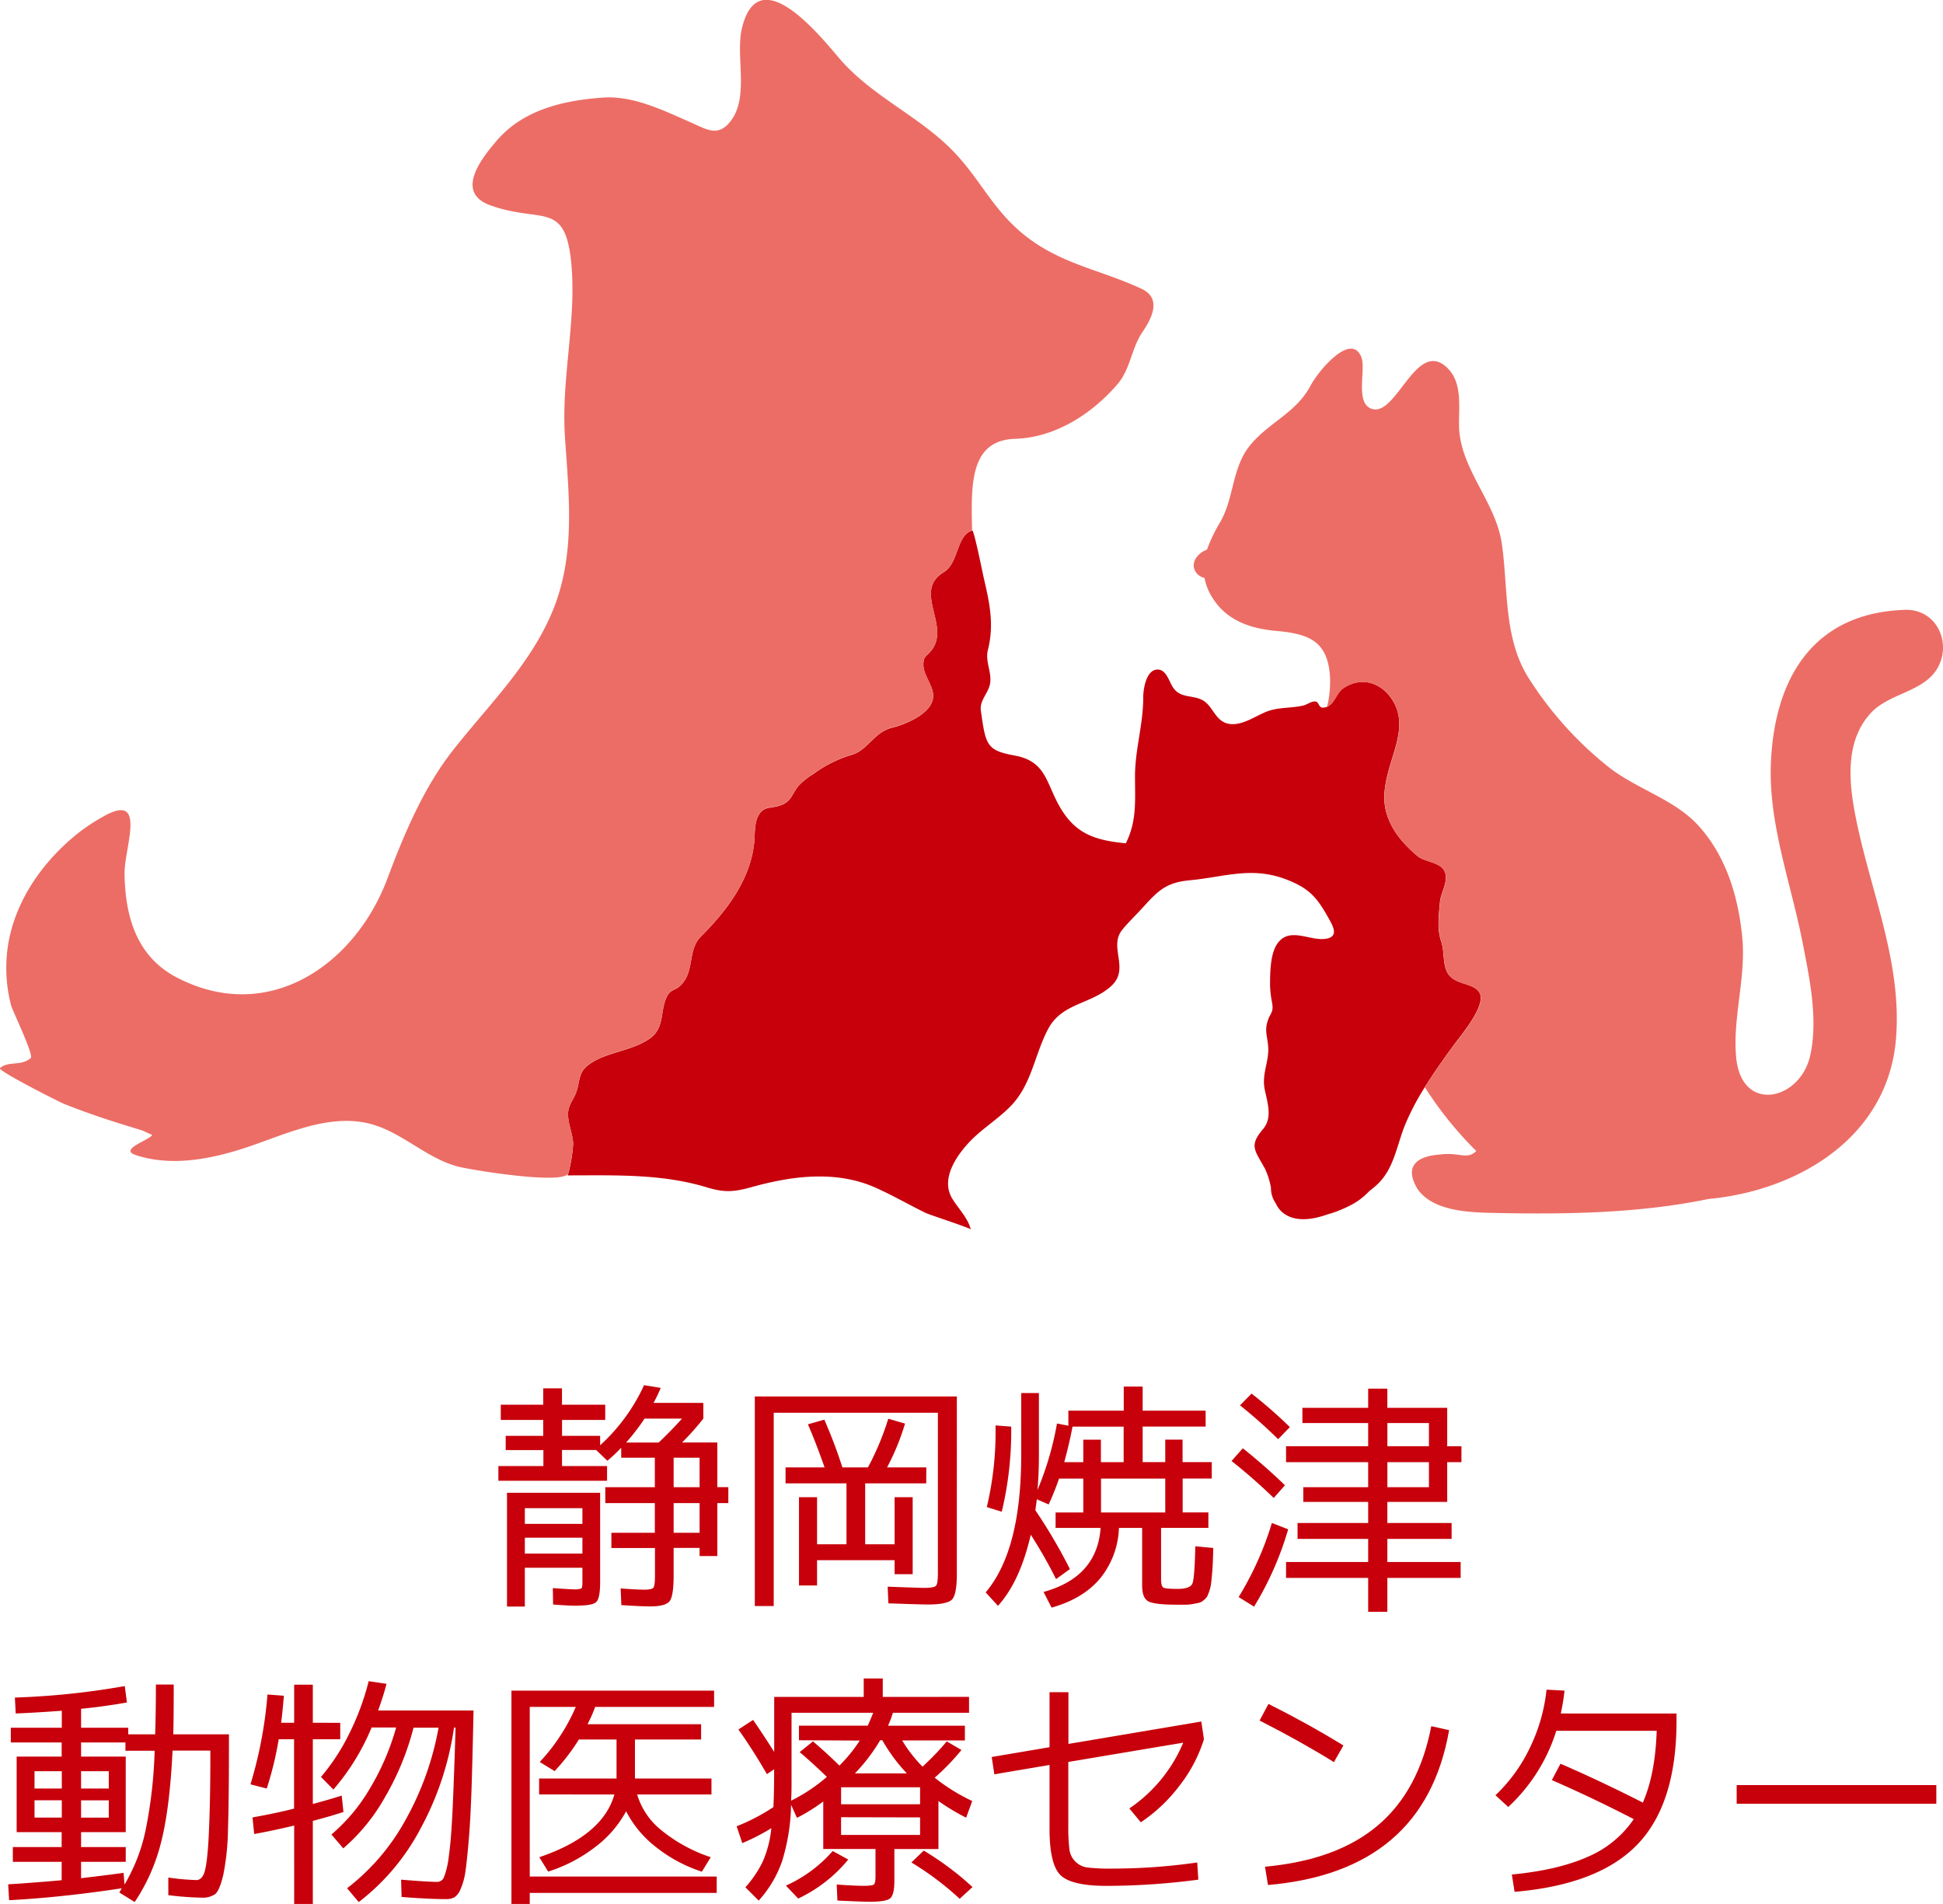
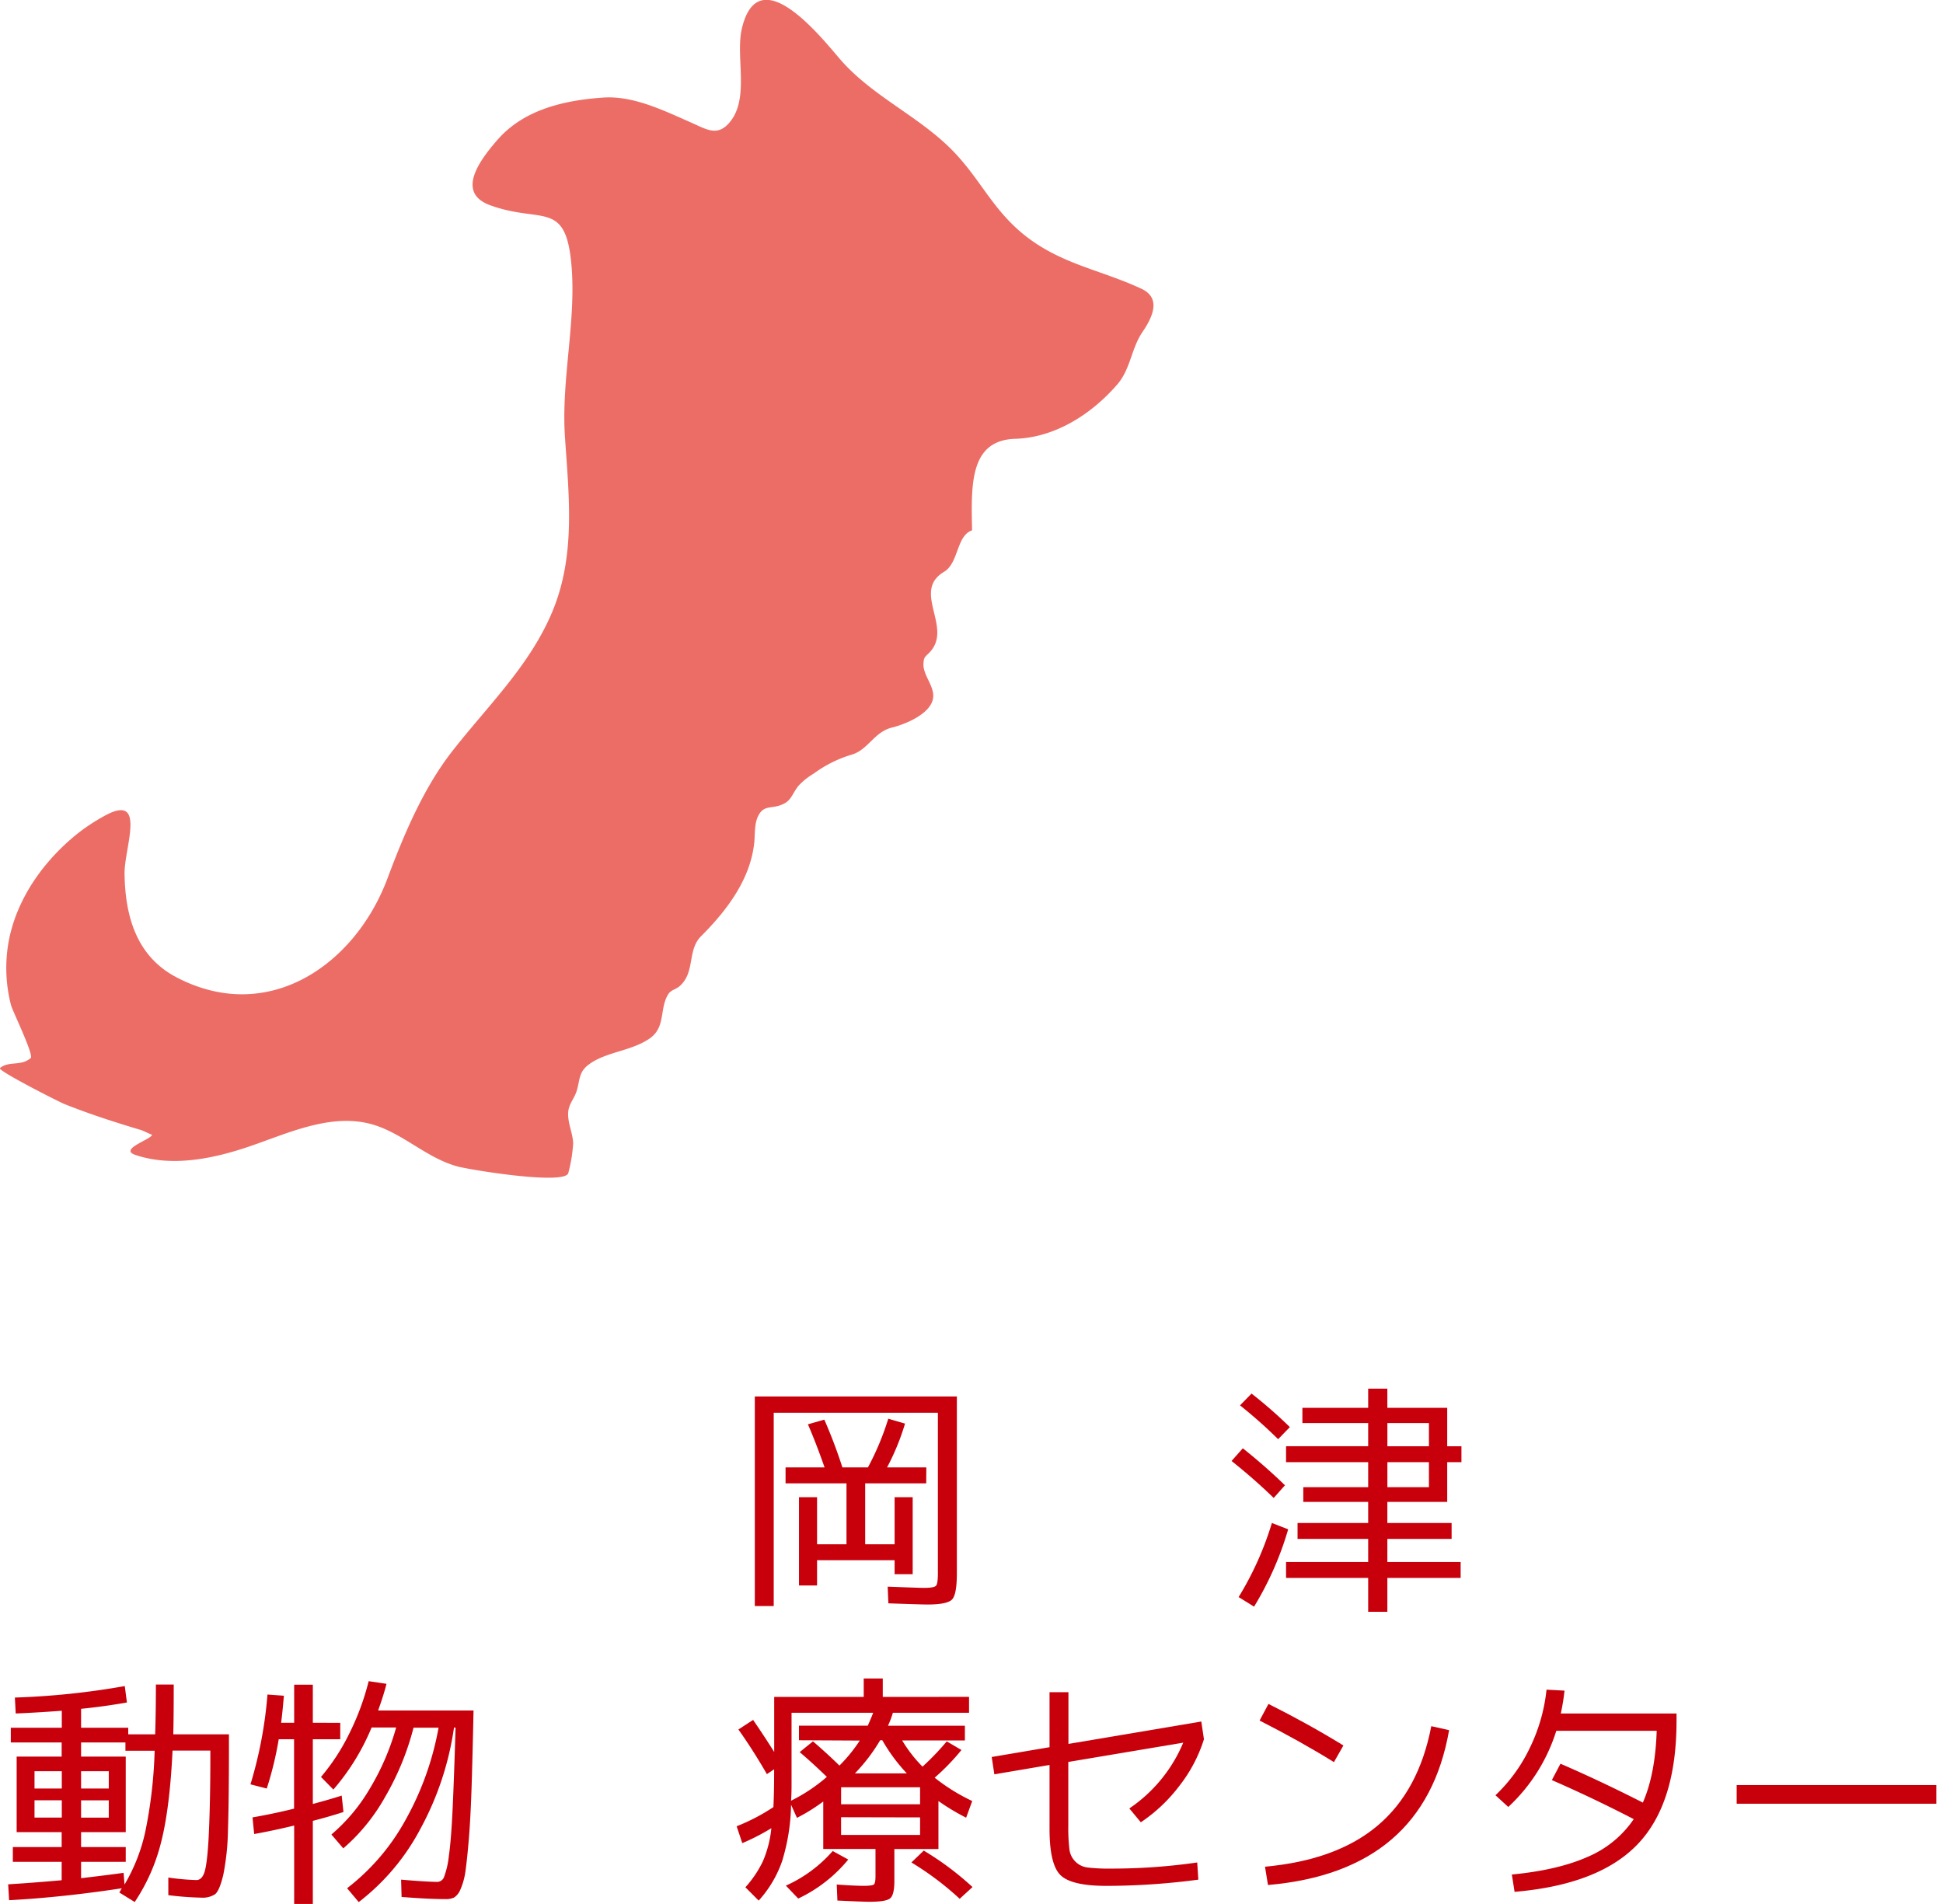
<svg xmlns="http://www.w3.org/2000/svg" id="レイヤー_1" data-name="レイヤー 1" viewBox="0 0 561.24 550">
  <defs>
    <style>.cls-1{fill:#c7000b;}.cls-2{fill:#ec6d65;}</style>
  </defs>
-   <path class="cls-1" d="M567.4,310.19c-1.83-3-7.49-2-9.37-6-1.24-2.6-.7-5.93-1.63-8.65-1.29-3.73-.71-7.59-.39-11.42.24-3,3.11-6.82.9-9.61-1.47-1.88-5.16-2.13-7.11-3.5a37.18,37.18,0,0,1-5.3-5.27,21.6,21.6,0,0,1-3.87-7.17c-1.59-5.23-.06-10.54,1.47-15.59,1.87-6.11,3.85-12.08-.19-17.83-3.31-4.69-8.83-6.16-13.77-2.87-2,1.3-2.56,4.55-4.78,5.41a3.14,3.14,0,0,1-1.23.22c-1.13,0-1-1.49-1.93-1.73-1.05-.29-2.53.85-3.55,1.1-3.29.81-6.74.48-10,1.54-3.69,1.21-7.87,4.71-12,3.69-3.85-1-4.25-5.55-7.72-7-2.82-1.22-5.83-.39-7.9-3.26-1.28-1.77-2.07-5.77-5-5.3s-3.72,5.69-3.71,8c0,7.89-2.39,15.07-2.38,22.88,0,7,.57,12.82-2.65,19.28-9.36-.9-15-2.94-19.54-11.37-3.62-6.79-3.88-12.42-12.65-14-8.08-1.48-8.29-3.08-9.68-12.91-.45-3.11,2.31-5.15,2.69-8.09.43-3.24-1.5-6.2-.66-9.5,1.88-7.45.44-13.73-1.23-20.94-.23-1-2.77-13.59-3.27-13.55a.24.24,0,0,0-.09,0c-4.58,1.53-3.81,9.37-8.11,12-9.45,5.65,2.69,16.06-4.15,23.25-1.27,1.34-1.71,1.24-1.79,3.4-.09,3.33,3.23,6.39,2.79,9.75-.6,4.63-8.06,7.64-11.88,8.58-5.18,1.28-6.9,6.46-11.65,7.83a35.92,35.92,0,0,0-11,5.5,19.29,19.29,0,0,0-4.39,3.53c-2.14,2.75-1.95,4.52-5.48,5.67-2.63.84-4.63.05-6.12,3-1.14,2.24-.9,5.23-1.14,7.68-1.1,10.7-8,19.73-15.36,27.06-4.05,4.05-1.65,10.34-6.14,14.38-1.17,1.05-2.53,1.08-3.36,2.4-2.6,4.22-.63,9.54-5.4,12.8-5.37,3.68-12.61,3.78-17.58,7.52-2.95,2.21-2.44,4.52-3.48,7.68-.74,2.28-2.26,3.66-2.43,6.11-.22,2.93,1.34,6,1.46,9a43,43,0,0,1-1.43,8.7c-.11.27-.22.45-.32.45,13.56,0,27.27-.54,40.4,3.47,5,1.52,7.81,1.33,12.77-.05,11.87-3.33,24.79-5,36.31.3,4.79,2.18,9.35,4.79,14.05,7.11,1.15.56,13,4.39,13.07,4.79-.75-3.19-3.55-6-5.28-8.8-3.39-5.4.63-11.8,4.46-16,3.69-4.09,8.55-6.92,12.37-10.86,6.05-6.22,6.84-14.73,10.74-22.15,4-7.69,12.39-7.14,18.27-12.5,5.51-5-.85-11.23,3.18-16.24,1.76-2.18,3.79-4.08,5.67-6.14,4.55-5,6.8-7.51,13.75-8.17,10.55-1,18.23-4.22,28.62,0,6.26,2.53,8.37,5.23,11.61,11,1.16,2.08,3,5.17-.59,5.85-4.8.92-11-3.86-14.48,1.82-1.84,3-1.86,8.2-1.87,11.66a29.56,29.56,0,0,0,.6,5.1c.47,2.82-.53,2.86-1.26,5.11-1,3-.07,4.55.13,7.69.25,4.24-1.94,7.74-1,12.25.83,3.93,2.27,8.17-.54,11.44-4.09,4.79-2.29,6.11.58,11.35a21.72,21.72,0,0,1,1.75,5.53,7.61,7.61,0,0,0,1.37,4.48,7.42,7.42,0,0,0,2,2.69c3.26,2.67,8.07,2.26,12.84.58a35,35,0,0,0,6.34-2.46,19.7,19.7,0,0,0,5.83-4.29c.8-.62,1.53-1.22,2.13-1.76,4.9-4.45,5.74-11,8-16.84a70.67,70.67,0,0,1,5.84-11.29c2.56-4.13,5.39-8.12,8.18-11.94C561.78,322.9,569.64,313.94,567.4,310.19Z" transform="translate(-140.09 -23.5)" />
-   <path class="cls-2" d="M690.26,199.67c-26.53.91-37.75,19.91-38.66,44.68-.63,17.49,6,34.89,9.26,51.87,2,10.21,4.44,22,2.08,32.32-2.94,12.9-19.83,16.68-21.35.43-1.09-11.5,2.9-23,1.75-34.77-1.13-11.59-4.62-23.31-12.57-32.1-6.92-7.66-17.75-10.58-25.82-16.85a103.81,103.81,0,0,1-23.17-25.66c-7.46-11.59-6-25.91-7.88-39-1.72-12.09-12.06-21.65-12.36-33.87-.12-5.44,1-12.18-3-16.55-9.21-9.81-15,14.13-22.34,11.39-4.74-1.75-1.51-11.29-2.86-14.82-2.91-7.57-12.47,3.93-14.66,8.11-4.14,7.85-11.74,10.48-17.27,17s-4.76,15.35-8.83,22.42a45.44,45.44,0,0,0-3.85,8c-2.66,1-4.31,3.35-3.71,5.5a4.09,4.09,0,0,0,3,2.69,15.94,15.94,0,0,0,1.83,4.95c4.05,7.15,11.07,9.64,18.84,10.34,9.36.84,15.09,2.83,15.59,13.64a30.1,30.1,0,0,1-.88,8.34c2.22-.86,2.82-4.11,4.78-5.41,4.94-3.29,10.46-1.82,13.77,2.87,4,5.75,2.06,11.72.19,17.83-1.53,5-3.06,10.36-1.47,15.59a21.6,21.6,0,0,0,3.87,7.17,37.18,37.18,0,0,0,5.3,5.27c2,1.37,5.64,1.62,7.11,3.5,2.21,2.79-.66,6.6-.9,9.61-.32,3.83-.9,7.69.39,11.42.93,2.72.39,6.05,1.63,8.65,1.88,4,7.54,2.92,9.37,6,2.24,3.75-5.62,12.71-7.59,15.43-2.79,3.82-5.62,7.81-8.18,11.94A107.58,107.58,0,0,0,566.51,356c-2.67,2.64-4.89.29-10.31,1-7.1.46-10.5,3.52-6.69,9.91,4.6,6.79,15.87,6.84,23.1,7,19.1.38,40.74.16,61-4.06,25.89-2.41,51.76-17.82,54.13-46.18,1.87-22.43-7.57-43.09-11.74-64.68-1.93-10-2.92-21.66,4.62-29.66,5-5.28,14-5.91,18.32-11.63C704.39,210.48,700.12,199.33,690.26,199.67Z" transform="translate(-140.09 -23.5)" />
  <path class="cls-2" d="M304.21,344.83c.17-2.45,1.69-3.83,2.43-6.11,1-3.16.53-5.47,3.48-7.68,5-3.74,12.21-3.84,17.58-7.52,4.77-3.26,2.8-8.58,5.4-12.8.83-1.32,2.19-1.35,3.36-2.4,4.49-4,2.09-10.33,6.14-14.38,7.34-7.33,14.26-16.36,15.36-27.06.24-2.45,0-5.44,1.14-7.68,1.49-3,3.49-2.17,6.12-3,3.53-1.15,3.34-2.92,5.48-5.67a19.29,19.29,0,0,1,4.39-3.53,35.92,35.92,0,0,1,11-5.5c4.75-1.37,6.47-6.55,11.65-7.83,3.82-.94,11.28-3.95,11.88-8.58.44-3.36-2.88-6.42-2.79-9.75.08-2.16.52-2.06,1.79-3.4,6.84-7.19-5.3-17.6,4.15-23.25,4.3-2.58,3.53-10.42,8.11-12-.29-13.32-.68-26,12.44-26.43,11.14-.33,21.74-6.73,29.53-15.74,3.81-4.41,4-10.36,7.26-15.13,2.55-3.78,5.76-9.65-.32-12.48-11.87-5.53-23.39-7.09-34-15.67C426.27,83.5,423,74.52,414.25,66c-9.86-9.54-22.83-15.16-31.81-25.75-6.09-7.16-23.36-28.39-28.06-8.5-1.89,8,2.24,19.94-3.36,26.88-3.61,4.48-6.7,2.3-11.47.2-7.7-3.38-16.56-7.76-25.28-7.14-11.34.8-22.93,3.48-30.57,12.3-5.09,5.87-12,15.18-2,18.81,14.95,5.41,21.86-1.72,23.48,17.52,1.36,16.16-3,32.82-1.9,49.38,1.14,17.11,3.16,34.25-3.67,50.55-6.52,15.58-18.63,27.12-28.92,40.3-8.3,10.64-14,24.18-18.67,36.7-9.39,25.07-34.53,42.41-60.95,28.57-11.61-6.08-14.86-17.75-15-30.05-.06-7.48,6.64-23.68-6.15-16.39a55.5,55.5,0,0,0-7.53,5c-9.68,7.81-17.44,18.62-19.78,31a42.82,42.82,0,0,0,.68,18.54c.4,1.54,6.66,14.38,5.67,15.23-2.88,2.46-6.28.72-8.89,2.89-.83.69,17.09,9.77,18.54,10.35,7.25,2.9,14.69,5.31,22.17,7.53.73.22,2.53,1.16,3.25,1.39-.34,1.38-9.73,4.18-4.83,5.82,10.31,3.47,21.93,1.27,32.71-2.38,10.57-3.58,22.47-9.26,33.88-6.89,9.77,2,16.89,10,26.43,12.59,3.34.93,30.6,5.41,32,2a43,43,0,0,0,1.43-8.7C305.55,350.87,304,347.76,304.21,344.83Z" transform="translate(-140.09 -23.5)" />
-   <path class="cls-1" d="M302.44,447h13v4.25H284.05V447h13v-4.6H286.16v-4.12H297v-4.6H284.74v-4.39H297v-4.74h5.42v4.74h12.49v4.39H302.44v4.6h11V441a53.52,53.52,0,0,0,12.69-17.36l4.81.79a42.43,42.43,0,0,1-2.08,4.33h14.39v4.53a72.17,72.17,0,0,1-6.16,6.91h10.2v12.9h3.18v4.6h-3.18V473h-5.12v-2.35h-7.5v7.91q0,5.88-1.12,7.42T328,487.55q-2.55,0-8.43-.38l-.21-4.81c3.2.24,5.5.35,6.88.35s2.27-.19,2.58-.57.46-1.56.46-3.55v-7.91H316.69v-4.4h12.55v-8.57H314.93v-4.6h14.31V444.6h-9.71v-2.9a44,44,0,0,1-4,3.77l-3.25-3.11h-9.86Zm4.33,40.35c-1.57,0-3.88-.11-6.92-.35l-.07-4.74c3.3.24,5.26.35,5.88.35a5.94,5.94,0,0,0,2.35-.24c.21-.16.31-.78.31-1.87v-4.11H291.69v11.2h-5.15V454.73h26.9v25.73q0,4.74-1.11,5.8C311.6,487,309.74,487.31,306.77,487.31Zm-15.08-23.65h16.63v-4.53H291.69Zm0,4v4.6h16.63v-4.6Zm38.66-27.49q3.66-3.45,6.74-6.91H326.27a60.18,60.18,0,0,1-5.33,6.91Zm11.82,4.39h-7.5v8.51h7.5Zm-7.5,21.68h7.5v-8.57h-7.5Z" transform="translate(-140.09 -23.5)" />
  <path class="cls-1" d="M411,478V431.6H363.58v55.85h-5.46V426.9h58.36V478q0,6.09-1.38,7.54T408.05,487q-1.77,0-11.35-.34l-.2-4.81q9.4.35,10.41.35c2,0,3.16-.2,3.54-.61S411,480,411,478ZM407.63,452H390V469.6h8.5V456h5.22v22.24H398.5V474.2H376.1v7.3h-5.22V456h5.22V469.6h8.5V452H367v-4.6h11.27q-2.42-6.94-4.81-12.45l4.74-1.35a145.15,145.15,0,0,1,5.22,13.8h7.37a78.19,78.19,0,0,0,5.88-14.07l4.84,1.41a69.72,69.72,0,0,1-5.19,12.66h11.34Z" transform="translate(-140.09 -23.5)" />
-   <path class="cls-1" d="M449.13,476.76l-4,2.91a132,132,0,0,0-7.3-12.83q-3.11,13.53-9.47,20.54l-3.56-3.88q10.26-12.09,10.27-39.59v-18h5.11v18c0,3.46-.13,6.79-.41,10a89.29,89.29,0,0,0,5.63-19.19l3.29.63V431h16v-6.95h5.46V431h18.19v4.6H470.15v10.27h6.53v-6.5h5v6.5h8.43v4.74H481.7v9.79h7.43v4.46H475.47v14.86c0,1.32.22,2.11.65,2.38s1.81.39,4.16.39,3.81-.52,4.24-1.55.7-4.62.84-10.76l5.19.49c-.05,1.84-.09,3.28-.14,4.32s-.12,2.18-.24,3.44-.21,2.18-.29,2.77a10.5,10.5,0,0,1-.51,2,9.34,9.34,0,0,1-.65,1.59,4.33,4.33,0,0,1-1,1,3.13,3.13,0,0,1-1.28.71c-.4.09-1,.2-1.71.34a11.3,11.3,0,0,1-2.09.21h-2.62c-4.33,0-7.09-.32-8.28-1S470,483.9,470,481.43V464.87H463.3a24.4,24.4,0,0,1-5.46,14.62q-4.9,5.85-14,8.41l-2.32-4.53Q457,479.11,458,464.87H445v-4.46h8v-9.79h-7a79.42,79.42,0,0,1-3,7.47l-3.42-1.49-.42,3.18A152.4,152.4,0,0,1,449.13,476.76Zm-24-17.91a93.81,93.81,0,0,0,2.52-23.58l4.53.34a100,100,0,0,1-2.73,24.59Zm24.76-23.24q-.87,4.67-2.39,10.27H453v-6.5h5.09v6.5h6.57V435.61Zm8.23,24.8h18.56v-9.79H458.12Z" transform="translate(-140.09 -23.5)" />
  <path class="cls-1" d="M508,456.22q-5.53-5.39-12.17-10.68l3.25-3.67q6.68,5.34,12.17,10.69Zm4.18,9.06a92.59,92.59,0,0,1-9.85,22.34l-4.46-2.77a91.64,91.64,0,0,0,9.61-21.4Zm-13.9-35.82,3.32-3.39a132.41,132.41,0,0,1,11.07,9.68l-3.39,3.49A139.4,139.4,0,0,0,498.26,429.46ZM562,474.72v4.6H540.83v9.79h-5.54v-9.79H511.57v-4.6h23.72v-6.67h-20.4v-4.6h20.4v-6.09H516.55v-4.25h18.74v-7.23H511.57v-4.6h23.72v-6.7h-19v-4.4h19v-5.53h5.54v5.53h17.29v11.1h4.11v4.6h-4.11v11.48H540.83v6.09h18.56v4.6H540.83v6.67Zm-21.16-40.14v6.7h12v-6.7Zm0,11.3v7.23h12v-7.23Z" transform="translate(-140.09 -23.5)" />
  <path class="cls-1" d="M143.21,522.6h14.73v-4.91q-7.37.55-13.31.79l-.24-4.6a222.19,222.19,0,0,0,31.74-3.32l.62,4.74c-4.28.76-8.7,1.38-13.24,1.83v5.47h13.62v1.9h7.78q.21-6.5.21-14.38h5.15q0,10-.13,14.38h16.08v3.32q0,15.81-.28,24.26a71.92,71.92,0,0,1-1.35,13c-.71,3-1.5,4.91-2.37,5.6a6.47,6.47,0,0,1-4,1,90.24,90.24,0,0,1-9.51-.72v-5.09a69.2,69.2,0,0,0,8.09.73c1,0,1.75-.68,2.26-2s1-4.7,1.28-10,.51-13.13.51-23.57v-1.83H189.93q-.8,16.69-3.3,26.45A54.72,54.72,0,0,1,179,572.94l-4.46-2.76a2.72,2.72,0,0,0,.38-.6,2.62,2.62,0,0,1,.38-.61q-17.29,2.63-32.58,3.45l-.27-4.59c4.58-.28,9.74-.67,15.45-1.18v-5.32h-14.1v-4.26h14.1v-4.32h-13V530.93h13v-4.08H143.21Zm6.85,17.56h7.88v-5h-7.88Zm0,3.39v5h7.88v-5Zm13.45,22.51q7.92-.93,12.28-1.55l.27,3.39a51.35,51.35,0,0,0,6-15.29,134,134,0,0,0,2.7-23.37h-8.44v-2.39H163.51v4.08h12.9v21.82h-12.9v4.32h12.9v4.26h-12.9Zm0-25.9h8v-5h-8Zm0,8.41h8v-5h-8Z" transform="translate(-140.09 -23.5)" />
  <path class="cls-1" d="M238.37,521.18v4.74h-7.92v18.7c3.35-.9,6.12-1.7,8.34-2.42l.51,4.74c-2.78.9-5.74,1.76-8.85,2.56v24h-5.39V550.85q-6.15,1.49-11.55,2.45l-.48-4.8q6.15-1.07,12-2.53V525.92H220.6a98.58,98.58,0,0,1-3.46,14.24l-4.7-1.21A122.39,122.39,0,0,0,217.35,513l4.74.35c-.28,3.34-.54,5.94-.8,7.81h3.77v-11h5.39v11Zm-2,19.26-3.56-3.63A60.24,60.24,0,0,0,241,524.24a73.54,73.54,0,0,0,5.58-15.09l5.15.76c-.53,2.12-1.33,4.69-2.42,7.71h27.56q-.27,13-.55,21.78c-.19,5.84-.44,10.83-.78,15s-.68,7.35-1,9.63a19.49,19.49,0,0,1-1.46,5.29,4.93,4.93,0,0,1-1.83,2.33,5.68,5.68,0,0,1-2.47.45q-4.87,0-12.69-.62l-.14-5c4.77.41,8.29.63,10.54.65a2.13,2.13,0,0,0,1.86-1.41,24.15,24.15,0,0,0,1.38-6q.67-4.59,1.09-13.49t.86-23.68h-.45a87,87,0,0,1-9.66,29.17,64.82,64.82,0,0,1-17.86,21.24l-3.36-4a63.19,63.19,0,0,0,16.79-19.57,85.65,85.65,0,0,0,9.63-26.8h-7.23a78.57,78.57,0,0,1-8.21,20,55.05,55.05,0,0,1-12.08,14.85l-3.43-4A51.56,51.56,0,0,0,246.9,540.2a71.61,71.61,0,0,0,7.62-17.67h-7.09A65.92,65.92,0,0,1,236.4,540.44Z" transform="translate(-140.09 -23.5)" />
-   <path class="cls-1" d="M295.81,541.86v-4.6h22.37V526H307.29a57.56,57.56,0,0,1-7,9.13L296,532.49a55.44,55.44,0,0,0,10.41-15.91H293.11v49h54v4.74h-54v3.18h-5.29V511.88h58.54v4.7H312a37.79,37.79,0,0,1-2.21,5h32.82V526H323.5v11.27h22.1v4.6H324.13a20.83,20.83,0,0,0,6.95,10.3A44.84,44.84,0,0,0,345.39,560l-2.56,4.18A42.53,42.53,0,0,1,329.48,557a31.17,31.17,0,0,1-8.54-10.27A31.8,31.8,0,0,1,312.09,557a44.29,44.29,0,0,1-13.66,7.16L295.87,560q18.33-6.22,21.69-18.12Z" transform="translate(-140.09 -23.5)" />
  <path class="cls-1" d="M420,513.68v4.6H398a26.54,26.54,0,0,1-1.41,3.73H418.8v4.25H400.68a39.8,39.8,0,0,0,5.88,7.58,75.38,75.38,0,0,0,7-7.3l4.25,2.49a65.32,65.32,0,0,1-7.74,8,55.2,55.2,0,0,0,10.85,6.74l-1.76,4.81a63.86,63.86,0,0,1-8-4.81v13.87H398.43v9.23c0,2.65-.4,4.31-1.21,5s-2.81,1-6,1c-1.32,0-4.39-.12-9.24-.35l-.2-4.63c3.06.23,5.61.35,7.64.38,1.75,0,2.79-.14,3.1-.4s.46-1.08.46-2.44v-7.81H377.89V543.9a52,52,0,0,1-7.6,4.73l-1.7-3.8A58.31,58.31,0,0,1,366,561.15a33,33,0,0,1-6.76,11.38l-3.84-3.84a31.82,31.82,0,0,0,5.07-7.55,32.23,32.23,0,0,0,2.43-9.53,61.24,61.24,0,0,1-8.4,4.32l-1.63-4.87a56.21,56.21,0,0,0,10.62-5.54q.21-4.38.21-9.92v-1L361.61,536q-4-6.94-8.23-12.9l4.25-2.76c2.26,3.29,4.29,6.39,6.09,9.26v-15.9h25.86v-5.33h5.5v5.33Zm-52.9,54.53a39.34,39.34,0,0,0,13.52-10l4.49,2.46a41.72,41.72,0,0,1-14.45,11.27Zm3.77-42V522h19.88c.81-1.84,1.33-3.08,1.55-3.73H368.73v20.6c0,1.23,0,2.83-.14,4.81a49.16,49.16,0,0,0,10.34-6.88q-4.24-4.11-7.85-7.16l3.84-3.11q4.45,3.84,7.64,7a44.27,44.27,0,0,0,5.88-7.23Zm12.17,18.5h22.82v-4.91H383.05Zm0,3.74v5.11h22.82V548.5Zm19-12.66a49.64,49.64,0,0,1-7.09-9.58h-.62a51.42,51.42,0,0,1-7.3,9.58Zm1.35,25.69,3.53-3.39A85.52,85.52,0,0,1,421,568.62l-3.7,3.39A86.22,86.22,0,0,0,403.38,561.53Z" transform="translate(-140.09 -23.5)" />
  <path class="cls-1" d="M486.23,566.48a203.42,203.42,0,0,1-26.49,1.8q-10.2,0-13.35-3.13t-3.14-13.4v-18.4l-15.94,2.7-.76-5,16.7-2.83V512.33h5.46v14.94l38.38-6.47.76,5.12a42.18,42.18,0,0,1-7,13.34,46.21,46.21,0,0,1-11.23,10.65l-3.32-4a42.89,42.89,0,0,0,15.57-19l-33.2,5.57v18.36a53,53,0,0,0,.31,6.76,6,6,0,0,0,5.31,5.38,52.41,52.41,0,0,0,6.62.31,173.51,173.51,0,0,0,25-1.77Z" transform="translate(-140.09 -23.5)" />
  <path class="cls-1" d="M503.93,520.52l2.56-4.8q11.34,5.67,21.65,12l-2.74,4.81Q515.62,526.47,503.93,520.52Zm54.74,2.77q-7.15,40.82-52.32,44.74l-.86-5.29q20.75-1.89,32.6-11.93t15.43-28.66Z" transform="translate(-140.09 -23.5)" />
  <path class="cls-1" d="M577.58,570l-.79-5q13.32-1.28,21.89-5.1A30.42,30.42,0,0,0,612,549q-11.76-6.09-23.65-11.28l2.49-4.73q11.55,5,23.79,11.23,3.6-8.22,4-20.74h-29a50.5,50.5,0,0,1-13.87,22l-3.7-3.38A46.48,46.48,0,0,0,582,528.39a50.26,50.26,0,0,0,4.81-16.79l5.19.28a58.85,58.85,0,0,1-1.07,6.6h33.43v2.11q0,23.86-11.18,35.6T577.58,570Z" transform="translate(-140.09 -23.5)" />
  <path class="cls-1" d="M641.73,544.55v-5.39H699.4v5.39Z" transform="translate(-140.09 -23.5)" />
</svg>